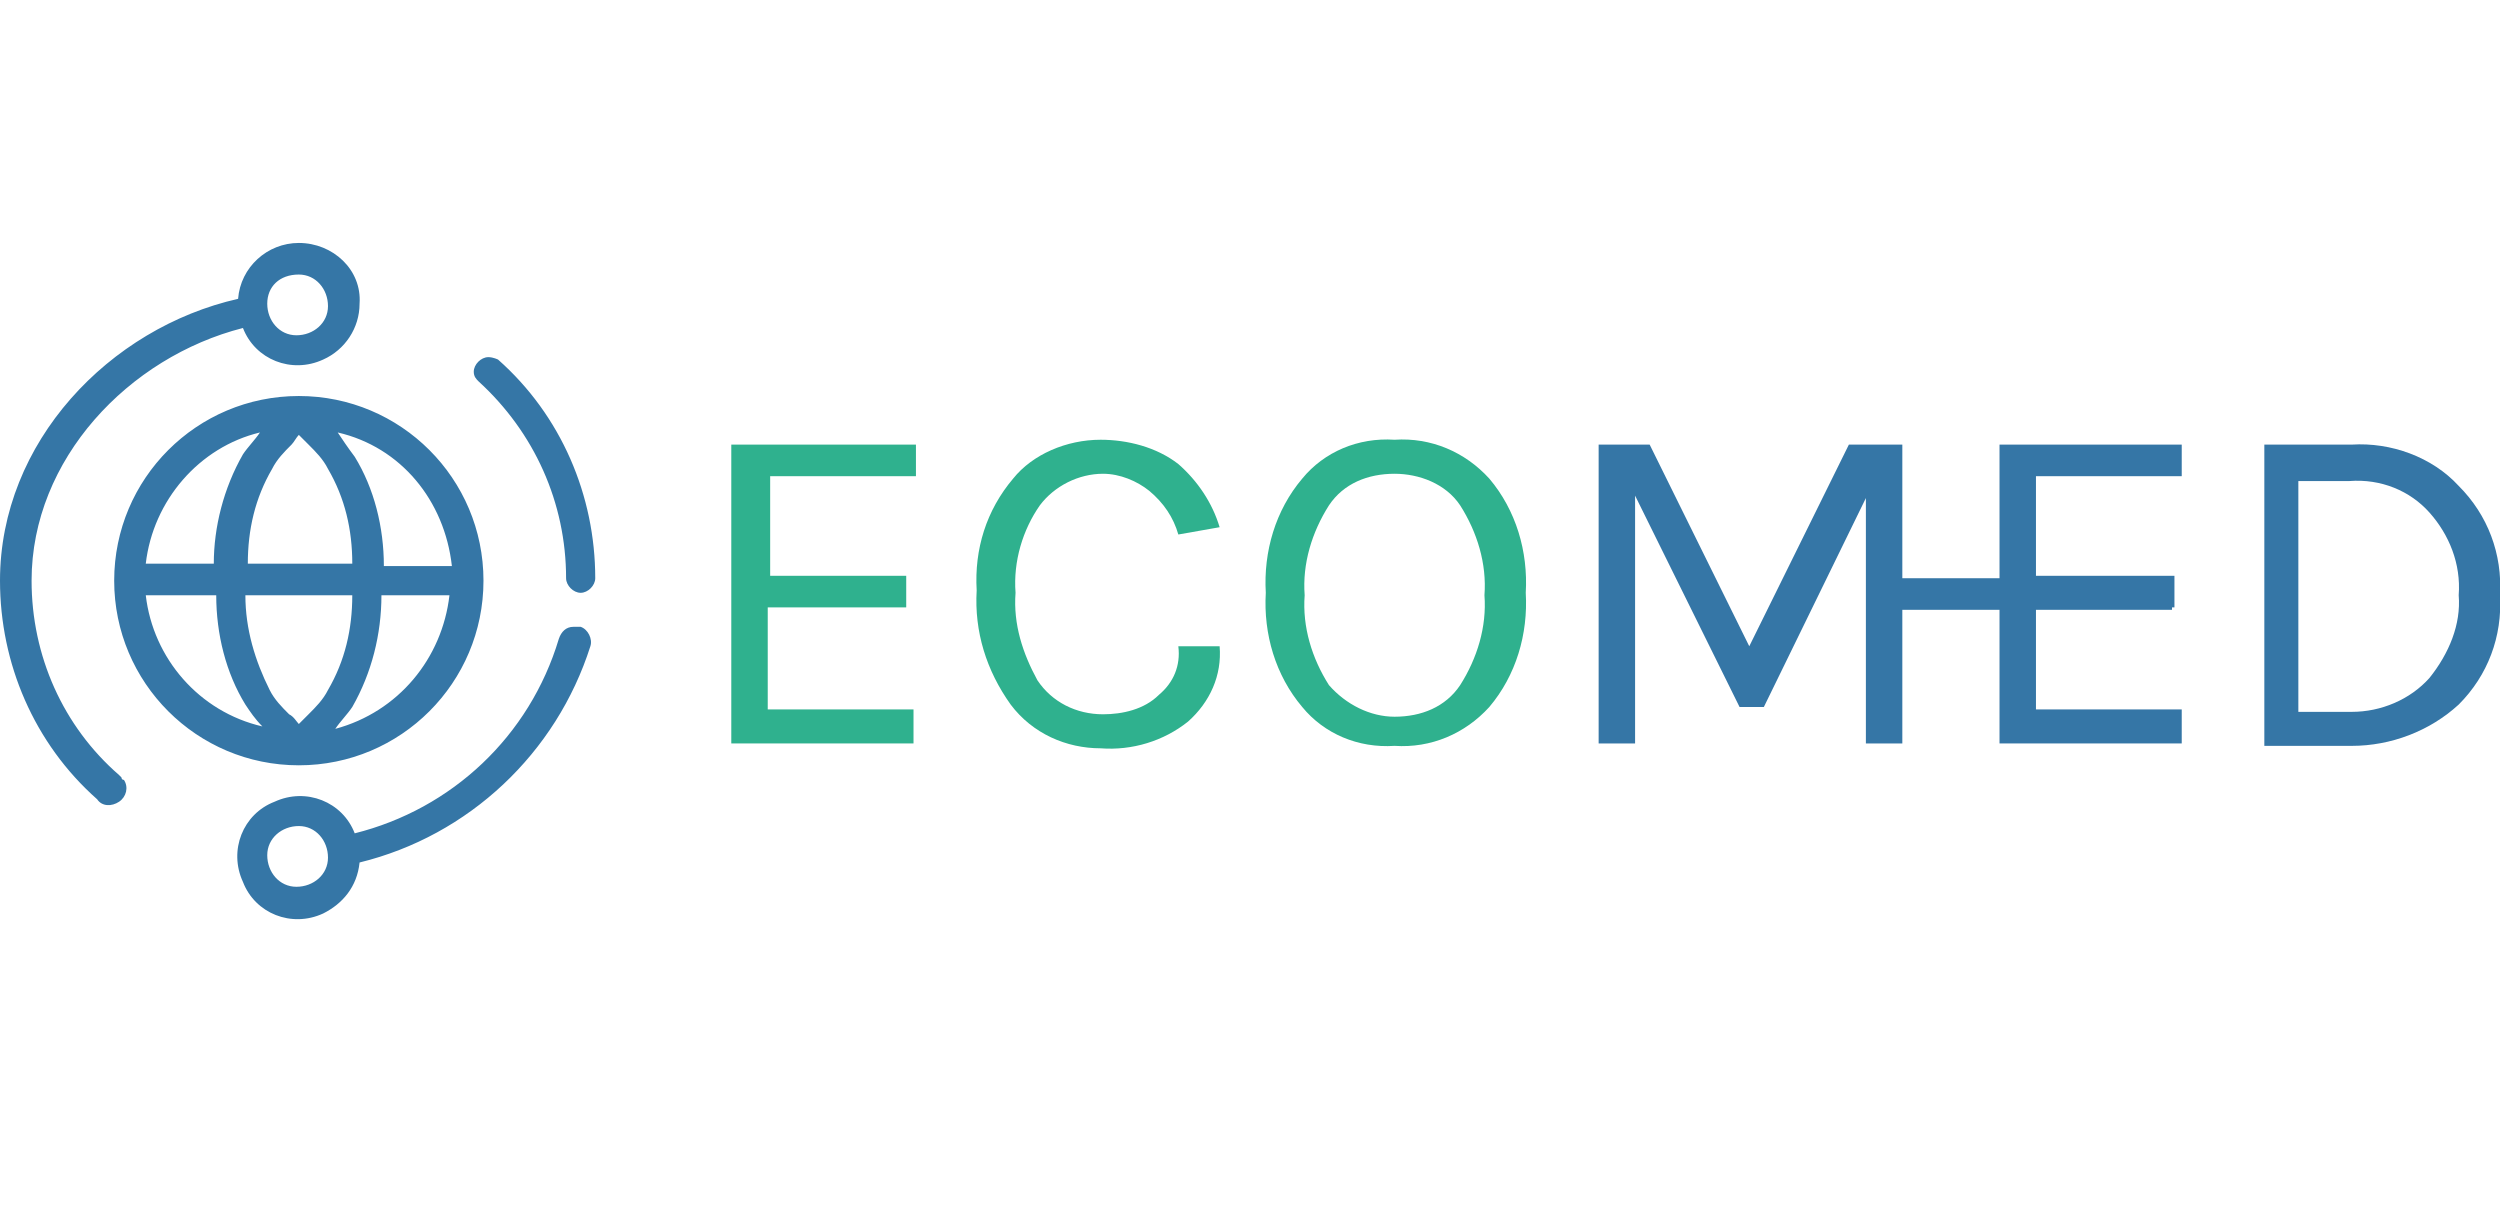
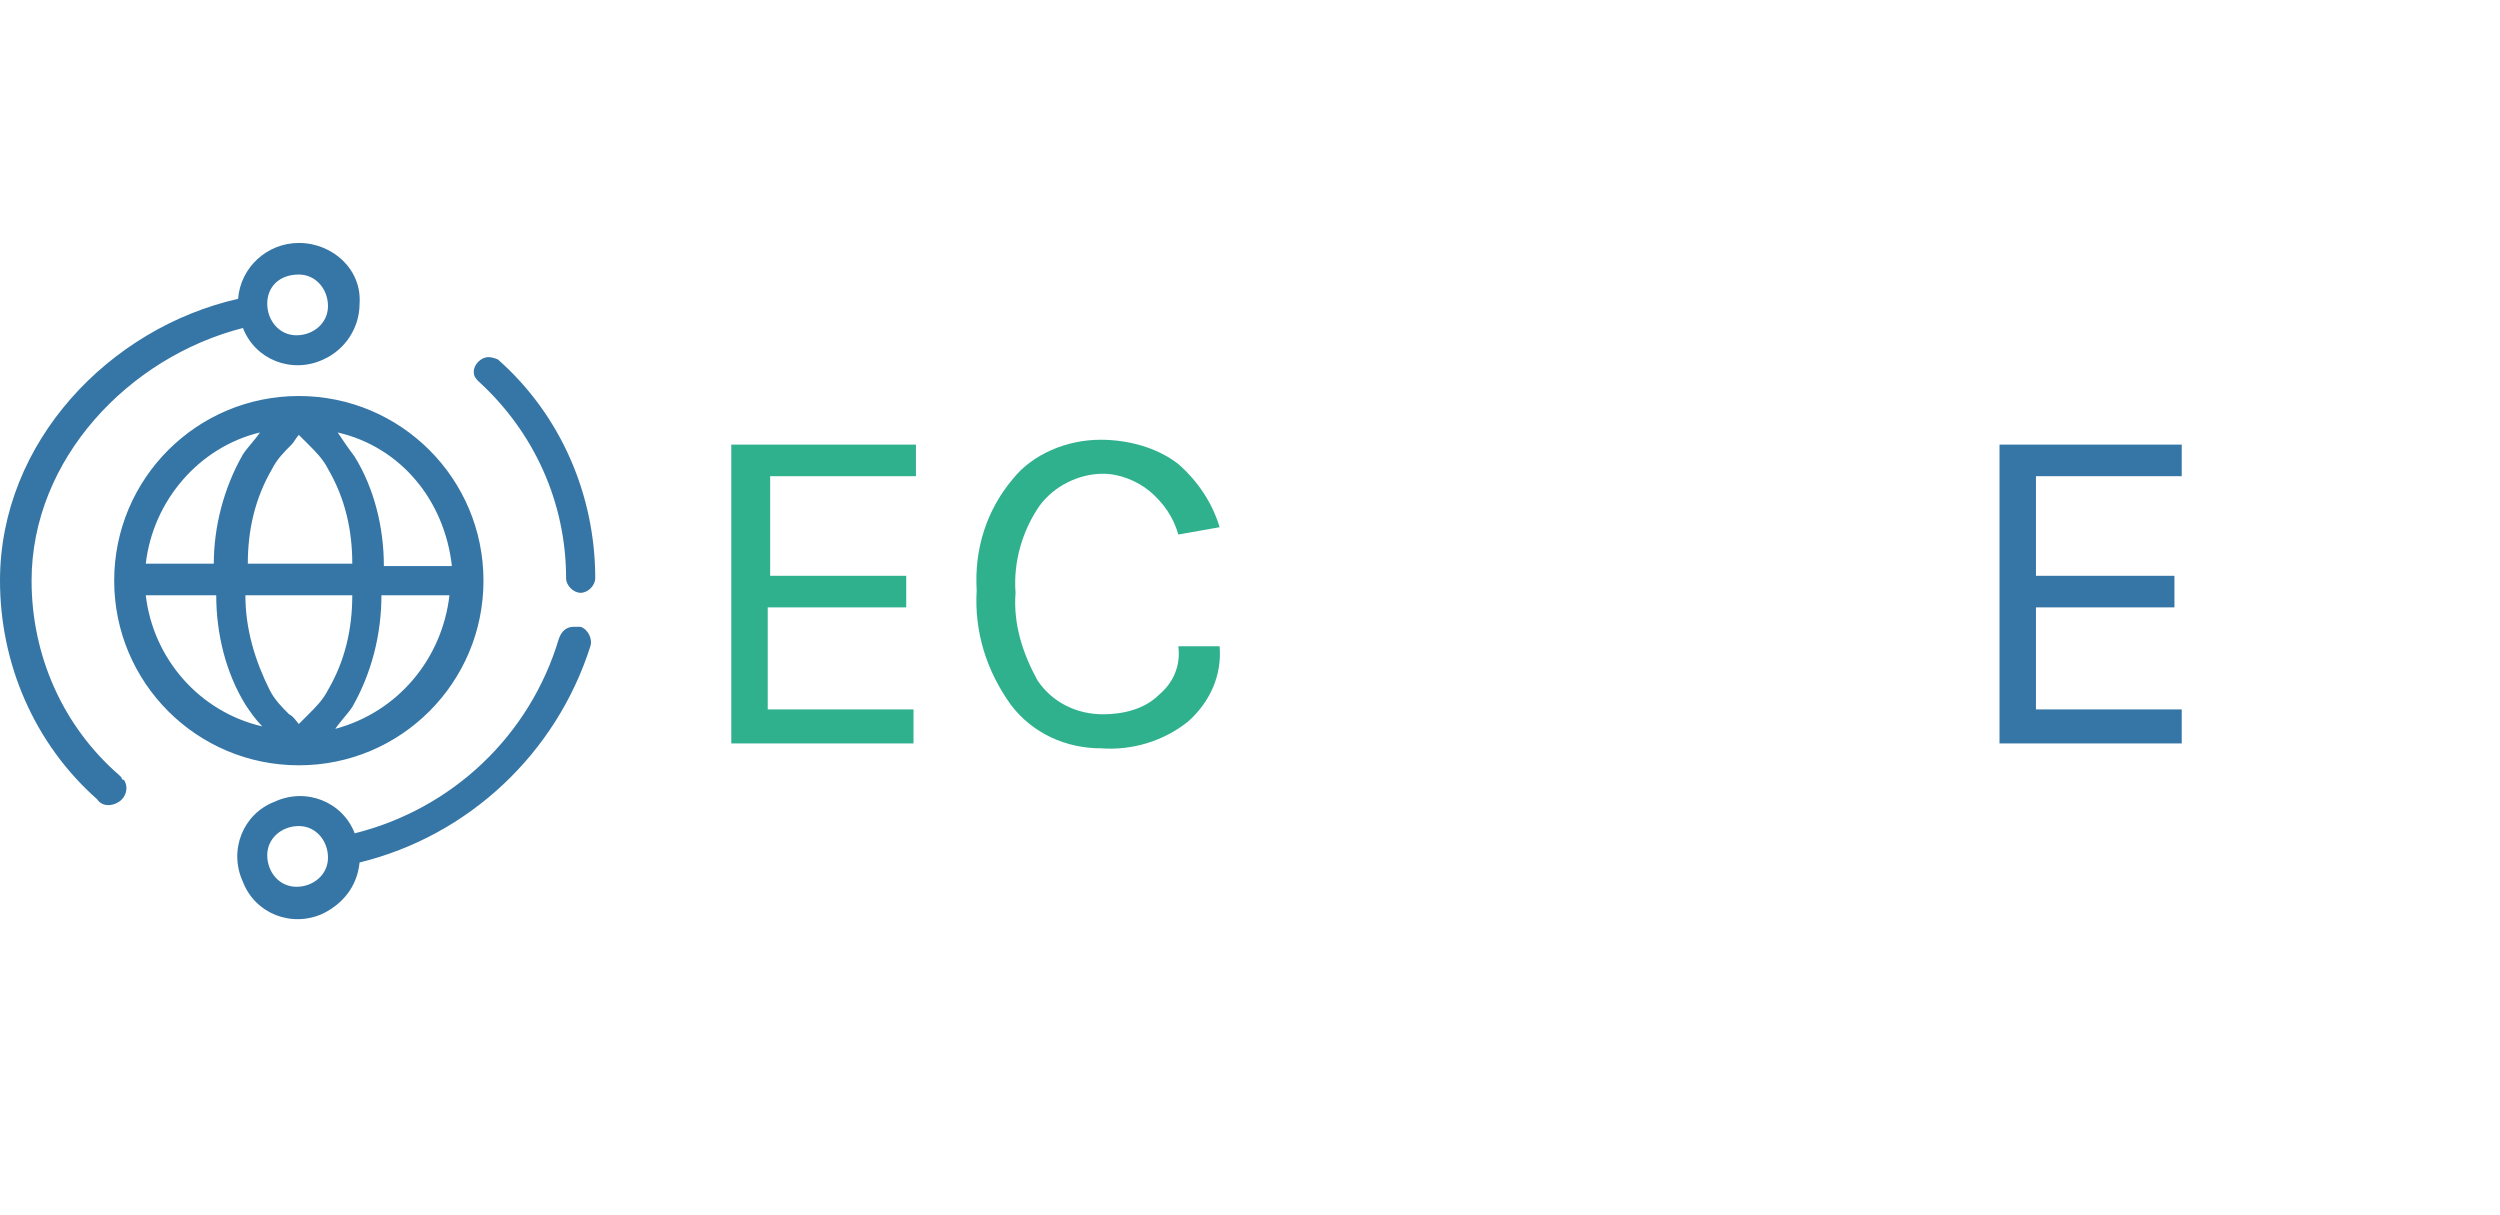
<svg xmlns="http://www.w3.org/2000/svg" version="1.1" id="Capa_1" x="0px" y="0px" viewBox="0 0 102.9 50" style="enable-background:new 0 0 102.9 50;" xml:space="preserve">
  <style type="text/css">
	.st0{fill:#2FB18E;}
	.st1{fill:#3576A6;}
</style>
  <g id="Capa_2_1_">
    <g id="Capa_1-2">
      <path class="st0" d="M30.1,18.3h7.6v1.3h-6v4.1h5.6v1.3h-5.7v4.2h6v1.4h-7.5V18.3z" />
      <path class="st0" d="M45.3,18.1c1.1,0,2.3,0.3,3.2,1c0.8,0.7,1.4,1.6,1.7,2.6L48.5,22c-0.2-0.7-0.6-1.3-1.2-1.8    c-0.5-0.4-1.2-0.7-1.9-0.7c-1,0-2,0.5-2.6,1.3c-0.7,1-1.1,2.3-1,3.6c-0.1,1.3,0.3,2.5,0.9,3.6c0.6,0.9,1.6,1.4,2.7,1.4    c0.8,0,1.7-0.2,2.3-0.8c0.6-0.5,0.9-1.2,0.8-2h1.7c0.1,1.2-0.4,2.3-1.3,3.1c-1,0.8-2.3,1.2-3.6,1.1c-1.4,0-2.8-0.6-3.7-1.8    c-1-1.4-1.5-3-1.4-4.7c-0.1-1.7,0.4-3.3,1.5-4.6C42.5,18.7,43.9,18.1,45.3,18.1z" />
-       <path class="st0" d="M57.4,18.1c1.5-0.1,2.9,0.5,3.9,1.6c1.1,1.3,1.6,3,1.5,4.7c0.1,1.7-0.4,3.4-1.5,4.7c-1,1.1-2.4,1.7-3.9,1.6    c-1.5,0.1-2.9-0.5-3.8-1.6c-1.1-1.3-1.6-3-1.5-4.7c-0.1-1.7,0.4-3.4,1.5-4.7C54.5,18.6,55.9,18,57.4,18.1z M57.4,19.5    c-1.1,0-2.1,0.4-2.7,1.3c-0.7,1.1-1.1,2.4-1,3.7c-0.1,1.3,0.3,2.6,1,3.7c0.7,0.8,1.7,1.3,2.7,1.3c1.1,0,2.1-0.4,2.7-1.3    c0.7-1.1,1.1-2.4,1-3.7c0.1-1.3-0.3-2.6-1-3.7C59.5,19.9,58.4,19.5,57.4,19.5z" />
-       <path class="st1" d="M67.9,18.3l4.1,8.3l4.1-8.3h2.2v12.3h-1.5V20.5l-4.2,8.6h-1l-4.3-8.7v10.2h-1.5V18.3H67.9z" />
      <path class="st1" d="M82.2,18.3h7.6v1.3h-6v4.1h5.7v1.3h-5.7v4.2h6v1.4h-7.5V18.3z" />
-       <path class="st1" d="M96.8,18.3c1.6-0.1,3.3,0.5,4.4,1.7c1.2,1.2,1.8,2.8,1.7,4.5c0.1,1.7-0.5,3.3-1.7,4.5    c-1.2,1.1-2.8,1.7-4.4,1.7h-3.6V18.3H96.8z M94.7,29.3h2.1c1.2,0,2.4-0.5,3.2-1.4c0.8-1,1.3-2.2,1.2-3.4c0.1-1.3-0.4-2.5-1.2-3.4    c-0.8-0.9-2-1.4-3.3-1.3h-2.1V29.3z" />
-       <rect x="78.1" y="23.8" class="st1" width="11.3" height="1.3" />
      <path class="st1" d="M12.3,10c-1.3,0-2.4,1-2.5,2.3C4.5,13.5,0,18.2,0,23.9c0,3.4,1.4,6.7,4,9c0.2,0.3,0.6,0.3,0.9,0.1    c0,0,0,0,0,0c0.3-0.2,0.4-0.6,0.2-0.9C5,32.1,5,32,5,32c0,0-0.1-0.1-0.1-0.1c-2.3-2-3.6-4.9-3.6-8c0-5,4-9.2,8.7-10.4    c0.5,1.3,2,1.9,3.3,1.3c0.9-0.4,1.5-1.3,1.5-2.3C14.9,11.1,13.7,10,12.3,10C12.3,10,12.3,10,12.3,10z M12.3,11.3    c0.7,0,1.2,0.6,1.2,1.3c0,0.7-0.6,1.2-1.3,1.2c-0.7,0-1.2-0.6-1.2-1.3C11,11.8,11.5,11.3,12.3,11.3C12.3,11.3,12.3,11.3,12.3,11.3    z M20.1,14.7c-0.3,0-0.6,0.3-0.6,0.6c0,0,0,0,0,0c0,0.2,0.1,0.3,0.2,0.4c2.3,2.1,3.6,5,3.6,8.1c0,0.3,0.3,0.6,0.6,0.6c0,0,0,0,0,0    c0.3,0,0.6-0.3,0.6-0.6c0,0,0,0,0,0l0,0c0-3.4-1.4-6.7-4-9C20.5,14.8,20.3,14.7,20.1,14.7z M12.3,16.3c-4.2,0-7.6,3.4-7.6,7.6    s3.4,7.6,7.6,7.6s7.6-3.4,7.6-7.6C19.9,19.7,16.5,16.3,12.3,16.3z M10.7,17.8c-0.2,0.3-0.5,0.6-0.7,0.9c-0.8,1.4-1.2,3-1.2,4.5H6    C6.3,20.6,8.2,18.4,10.7,17.8z M13.9,17.8c2.6,0.6,4.4,2.8,4.7,5.5h-2.8c0-1.6-0.4-3.2-1.2-4.5C14.3,18.4,14.1,18.1,13.9,17.8z     M12.3,17.9l0.4,0.4c0.3,0.3,0.6,0.6,0.8,1c0.7,1.2,1,2.5,1,3.9h-4.3c0-1.4,0.3-2.7,1-3.9c0.2-0.4,0.5-0.7,0.8-1    C12.1,18.2,12.2,18,12.3,17.9z M6,24.5h2.9c0,1.6,0.4,3.2,1.2,4.5c0.2,0.3,0.4,0.6,0.7,0.9C8.2,29.3,6.3,27.1,6,24.5z M10.1,24.5    h4.4c0,1.4-0.3,2.7-1,3.9c-0.2,0.4-0.5,0.7-0.8,1l-0.4,0.4c-0.1-0.1-0.2-0.3-0.4-0.4c-0.3-0.3-0.6-0.6-0.8-1    C10.5,27.2,10.1,25.9,10.1,24.5L10.1,24.5z M15.7,24.5h2.8c-0.3,2.6-2.1,4.8-4.7,5.5c0.2-0.3,0.5-0.6,0.7-0.9    C15.3,27.7,15.7,26.1,15.7,24.5L15.7,24.5z M23.6,25.8c-0.3,0-0.5,0.2-0.6,0.5c-1.2,4-4.4,7-8.4,8c-0.5-1.3-2-1.9-3.3-1.3    c-1.3,0.5-1.9,2-1.3,3.3c0.5,1.3,2,1.9,3.3,1.3c0.8-0.4,1.4-1.1,1.5-2.1c4.5-1.1,8.1-4.5,9.5-8.9c0.1-0.3-0.1-0.7-0.4-0.8    C23.7,25.8,23.7,25.8,23.6,25.8L23.6,25.8z M12.3,34c0.7,0,1.2,0.6,1.2,1.3c0,0.7-0.6,1.2-1.3,1.2c-0.7,0-1.2-0.6-1.2-1.3    C11,34.5,11.6,34,12.3,34C12.3,34,12.3,34,12.3,34z" />
    </g>
  </g>
</svg>